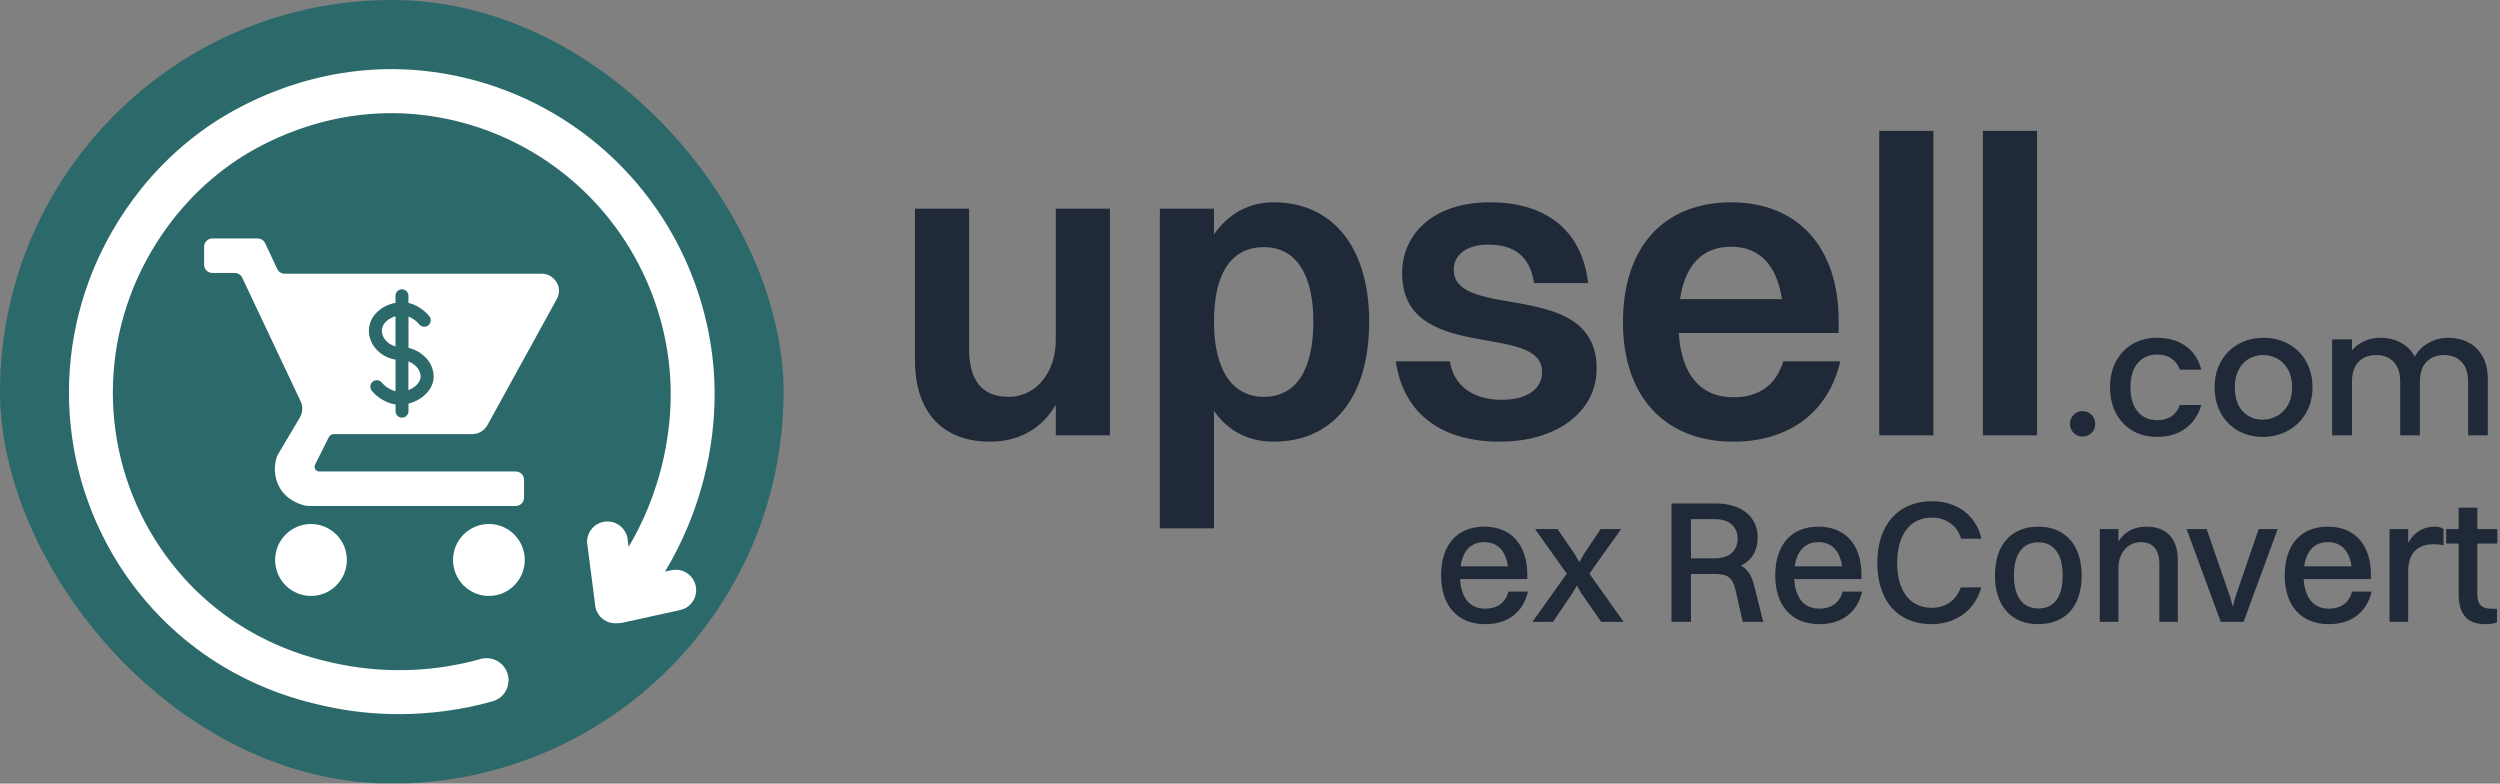
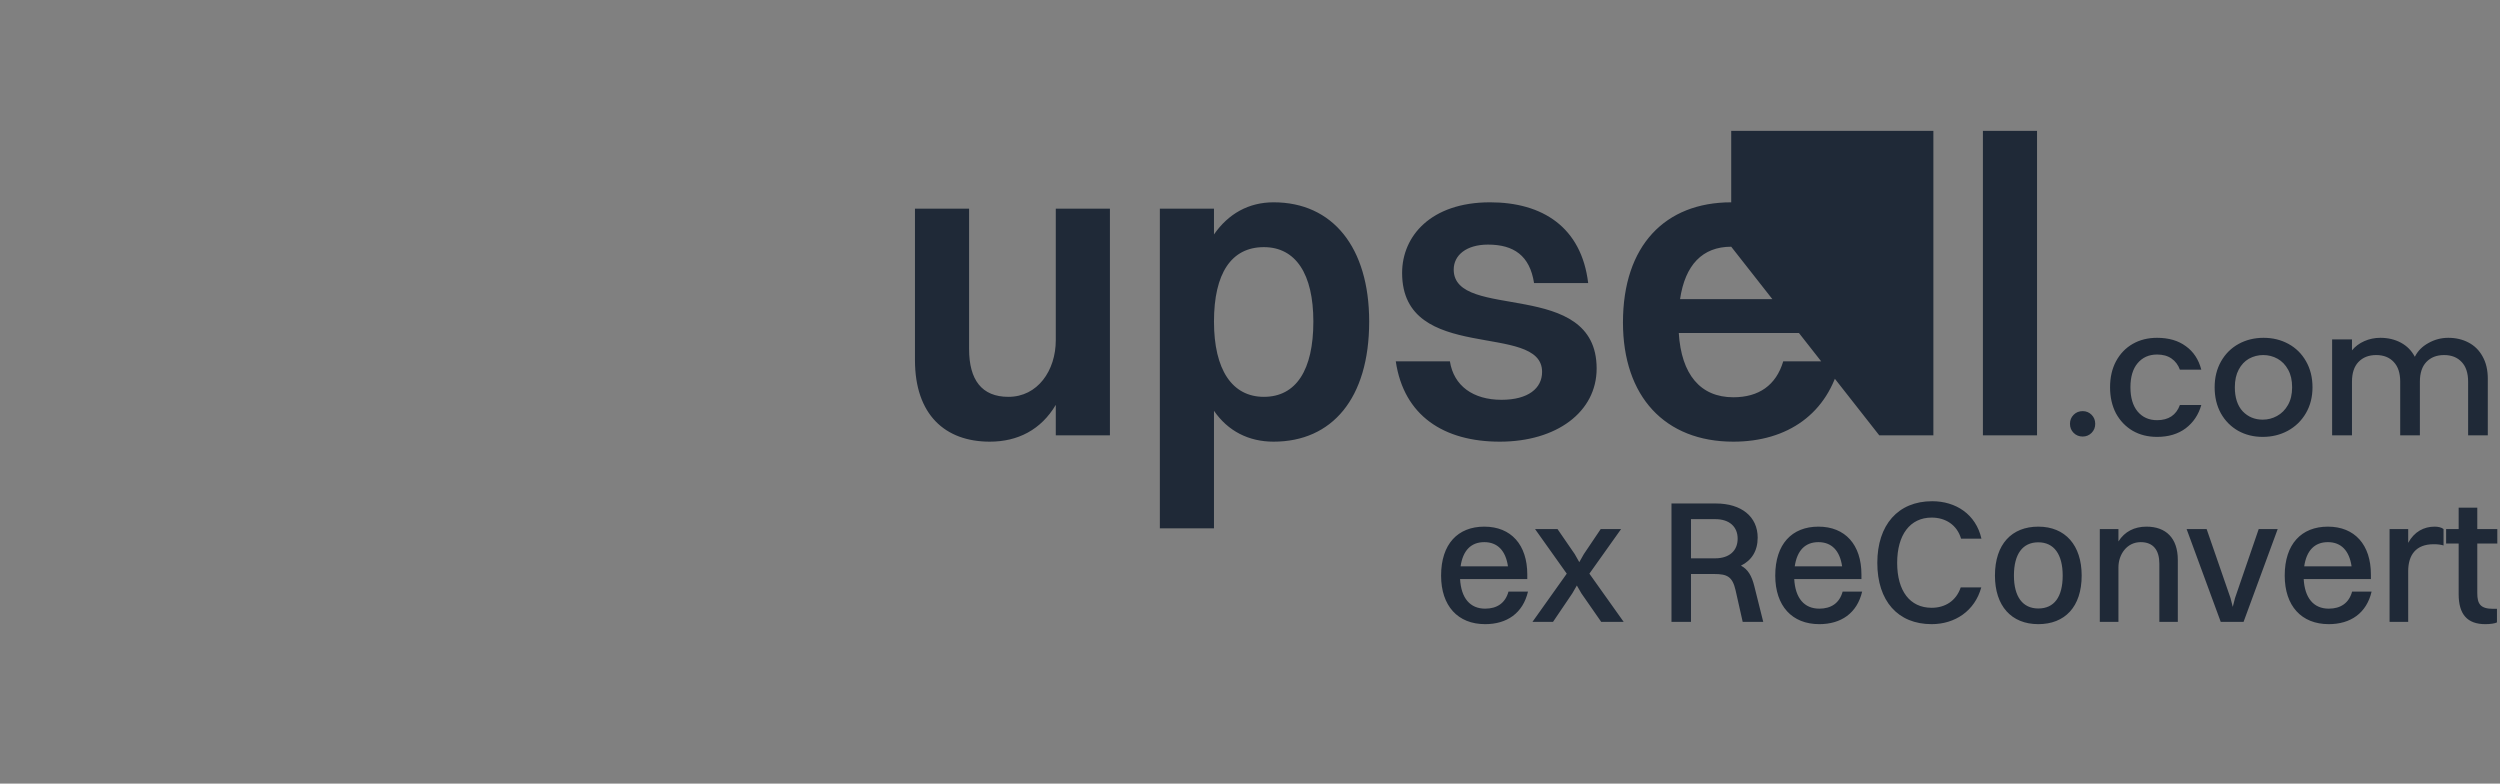
<svg xmlns="http://www.w3.org/2000/svg" width="201" height="63" viewBox="0 0 201 63" fill="none">
  <rect x="0" y="0" width="201" height="63" fill="#808080" stroke="none" />
  <g clip-path="url(#clip0_322_1711)">
-     <path d="M58.935 0H4.065C1.82 0 0 1.824 0 4.075V58.9C0 61.15 1.82 62.975 4.065 62.975H58.935C61.18 62.975 63 61.15 63 58.9V4.075C63 1.824 61.18 0 58.935 0Z" fill="#2C696A" />
-     <path d="M48.825 42.226C49.178 42.222 49.518 42.358 49.771 42.604C50.022 42.847 50.167 43.18 50.177 43.529L50.656 46.835L54.116 46.124L54.121 46.123C54.471 46.066 54.83 46.152 55.117 46.361C55.405 46.57 55.598 46.884 55.654 47.236C55.71 47.587 55.625 47.947 55.416 48.235C55.21 48.521 54.899 48.714 54.551 48.771L49.949 49.781L49.946 49.782L49.943 49.783C49.891 49.791 49.774 49.8 49.665 49.806C49.557 49.813 49.439 49.817 49.385 49.814C49.048 49.792 48.731 49.643 48.499 49.398C48.268 49.154 48.137 48.832 48.132 48.496L47.502 43.584L47.501 43.576V43.568C47.501 43.215 47.64 42.875 47.888 42.624C48.136 42.372 48.473 42.229 48.825 42.226Z" fill="white" stroke="white" stroke-width="0.6" />
-     <path d="M16.844 10.45C19.053 8.909 25.057 5.384 33.117 5.911H33.118C37.687 6.224 42.09 7.753 45.875 10.339C49.659 12.925 52.687 16.476 54.648 20.625H54.648C55.981 23.439 57.489 27.958 57.093 33.504C56.555 41.024 53.123 46.461 50.929 48.96C50.672 49.253 50.31 49.431 49.922 49.456C49.534 49.48 49.152 49.35 48.86 49.092C48.569 48.834 48.391 48.471 48.366 48.082C48.341 47.694 48.472 47.311 48.729 47.018V47.018C50.665 44.813 53.693 39.97 54.17 33.294C54.521 28.388 53.185 24.383 52.001 21.887L52.001 21.887C50.264 18.21 47.581 15.064 44.228 12.772C40.875 10.479 36.974 9.124 32.925 8.845C25.79 8.374 20.471 11.501 18.517 12.863L18.517 12.863C13.412 16.425 11.098 21.2 10.173 23.729L10.173 23.73C8.695 27.728 8.379 32.064 9.26 36.235C10.141 40.406 12.184 44.241 15.151 47.295L15.368 47.514C19.932 52.062 25.057 53.213 26.767 53.597C30.725 54.475 34.838 54.362 38.742 53.269L38.743 53.268L38.745 53.268C39.118 53.169 39.514 53.22 39.849 53.412C40.184 53.604 40.429 53.92 40.533 54.293C40.637 54.665 40.59 55.063 40.403 55.401C40.215 55.739 39.903 55.989 39.533 56.098L39.531 56.098L39.53 56.099C37.099 56.775 34.587 57.117 32.065 57.117C30.129 57.118 28.2 56.911 26.309 56.5L26.126 56.459C24.191 56.025 18.283 54.698 13.057 49.346L13.057 49.346C9.703 45.895 7.393 41.561 6.396 36.848C5.399 32.135 5.755 27.234 7.422 22.715C8.466 19.86 11.076 14.473 16.843 10.45L16.844 10.45Z" fill="white" stroke="white" stroke-width="0.6" />
    <path d="M25.004 42.13C26.596 42.13 27.887 43.425 27.887 45.021C27.887 46.618 26.596 47.913 25.004 47.913C23.411 47.913 22.12 46.618 22.12 45.021C22.12 43.425 23.411 42.13 25.004 42.13ZM39.307 42.13C40.9 42.13 42.191 43.425 42.191 45.021C42.191 46.618 40.9 47.913 39.307 47.913C37.715 47.913 36.424 46.618 36.424 45.021C36.424 43.425 37.715 42.13 39.307 42.13ZM20.719 19.173C20.976 19.173 21.209 19.322 21.318 19.555L22.287 21.624C22.396 21.857 22.63 22.006 22.887 22.006H43.55C43.744 22.004 43.937 22.046 44.114 22.127C44.402 22.258 44.638 22.48 44.788 22.758C44.846 22.869 44.889 22.987 44.916 23.11C44.981 23.429 44.929 23.761 44.768 24.044C42.906 27.424 41.045 30.805 39.185 34.185C39.065 34.402 38.889 34.583 38.675 34.709C38.462 34.836 38.219 34.902 37.971 34.902H26.841C26.757 34.902 26.674 34.925 26.603 34.97C26.531 35.014 26.473 35.078 26.435 35.153L25.332 37.365C25.304 37.422 25.291 37.486 25.293 37.55C25.296 37.614 25.315 37.675 25.349 37.73C25.382 37.784 25.429 37.829 25.485 37.861C25.541 37.892 25.603 37.908 25.667 37.908H41.469C41.835 37.908 42.132 38.206 42.132 38.572V40.016C42.132 40.383 41.835 40.68 41.469 40.68H24.836C24.737 40.68 24.638 40.67 24.541 40.649C24.1 40.552 22.984 40.206 22.408 39.062C22.067 38.36 22.005 37.554 22.234 36.808C22.266 36.703 22.31 36.603 22.366 36.509L24.109 33.567C24.224 33.371 24.291 33.15 24.301 32.923C24.312 32.696 24.267 32.47 24.17 32.264C22.604 28.951 21.038 25.638 19.474 22.325C19.364 22.093 19.131 21.945 18.875 21.945H17.073C16.707 21.945 16.411 21.648 16.41 21.281V19.837C16.411 19.47 16.707 19.173 17.073 19.173H20.719ZM32.318 23.261C32.18 23.261 32.048 23.316 31.95 23.414C31.852 23.512 31.798 23.645 31.798 23.783V24.347C30.716 24.548 29.681 25.373 29.661 26.556C29.638 27.713 30.59 28.728 31.801 28.914V31.457C31.372 31.342 30.987 31.098 30.699 30.759C30.656 30.706 30.602 30.662 30.542 30.63C30.482 30.598 30.416 30.578 30.348 30.571C30.279 30.564 30.211 30.571 30.145 30.591C30.08 30.611 30.019 30.643 29.966 30.687C29.913 30.73 29.87 30.784 29.837 30.844C29.805 30.905 29.785 30.971 29.779 31.039C29.772 31.107 29.779 31.176 29.799 31.242C29.818 31.307 29.851 31.368 29.894 31.421C30.037 31.595 30.729 32.369 31.801 32.516V33.059C31.801 33.197 31.856 33.33 31.954 33.428C32.051 33.526 32.184 33.581 32.322 33.581C32.46 33.581 32.592 33.526 32.69 33.428C32.788 33.33 32.843 33.197 32.843 33.059V32.452C33.886 32.19 34.851 31.363 34.867 30.283C34.863 29.987 34.8 29.696 34.683 29.425C34.566 29.154 34.396 28.909 34.183 28.704C33.813 28.34 33.349 28.087 32.843 27.973V25.444C33.176 25.579 33.471 25.796 33.701 26.074C33.786 26.183 33.91 26.253 34.048 26.27C34.185 26.287 34.323 26.248 34.431 26.163C34.54 26.078 34.611 25.953 34.627 25.815C34.644 25.678 34.606 25.539 34.521 25.43C34.441 25.327 33.825 24.576 32.839 24.357V23.783C32.839 23.645 32.784 23.512 32.686 23.414C32.589 23.316 32.456 23.261 32.318 23.261ZM32.836 29.064C33.062 29.146 33.269 29.277 33.441 29.446C33.555 29.551 33.648 29.678 33.713 29.82C33.779 29.961 33.816 30.114 33.822 30.27C33.816 30.747 33.367 31.159 32.836 31.365V29.064ZM31.798 27.852C31.123 27.68 30.688 27.099 30.698 26.578C30.71 25.991 31.263 25.585 31.798 25.423V27.852Z" fill="white" />
  </g>
-   <path d="M84.885 27.35V16.776H89.237V35H84.885V32.552C83.695 34.558 81.825 35.51 79.581 35.51C75.977 35.51 73.563 33.334 73.563 28.948V16.776H77.915V28.064C77.915 30.546 78.935 31.906 81.077 31.906C83.423 31.906 84.885 29.798 84.885 27.35ZM97.604 42.48H93.252V16.776H97.604V18.85C98.76 17.184 100.392 16.266 102.398 16.266C107.158 16.266 110.082 19.904 110.082 25.854C110.082 32.042 107.09 35.51 102.398 35.51C100.392 35.51 98.726 34.66 97.604 33.028V42.48ZM101.616 19.87C98.998 19.87 97.604 21.978 97.604 25.854C97.604 29.73 99.066 31.906 101.616 31.906C104.2 31.906 105.594 29.764 105.594 25.854C105.594 22.012 104.166 19.87 101.616 19.87ZM116.878 21.672C116.878 25.854 128.37 22.318 128.37 29.628C128.37 33.13 125.14 35.51 120.584 35.51C116.096 35.51 112.866 33.436 112.22 29.05H116.572C116.878 31.022 118.442 32.144 120.72 32.144C122.862 32.144 123.984 31.226 123.984 29.9C123.984 25.82 112.73 29.322 112.73 21.944C112.73 18.986 115.042 16.266 119.802 16.266C123.984 16.266 127.146 18.238 127.69 22.76H123.338C122.998 20.55 121.706 19.666 119.632 19.666C117.898 19.666 116.878 20.516 116.878 21.672ZM147.962 29.05C146.976 33.266 143.712 35.51 139.36 35.51C133.852 35.51 130.486 31.872 130.486 25.922C130.486 19.734 133.886 16.266 139.19 16.266C144.528 16.266 147.826 19.87 147.826 25.752V26.772H134.974C135.178 30.104 136.708 31.94 139.36 31.94C141.4 31.94 142.794 30.988 143.372 29.05H147.962ZM139.19 19.836C136.878 19.836 135.484 21.298 135.076 24.052H143.27C142.862 21.332 141.468 19.836 139.19 19.836ZM151.092 35V10.52H155.444V35H151.092ZM159.426 35V10.52H163.778V35H159.426ZM167.448 35.098C167.159 35.098 166.916 35 166.72 34.804C166.524 34.608 166.426 34.365 166.426 34.076C166.426 33.787 166.524 33.544 166.72 33.348C166.916 33.152 167.159 33.054 167.448 33.054C167.728 33.054 167.966 33.152 168.162 33.348C168.358 33.544 168.456 33.787 168.456 34.076C168.456 34.365 168.358 34.608 168.162 34.804C167.966 35 167.728 35.098 167.448 35.098ZM169.649 31.136C169.649 30.343 169.808 29.647 170.125 29.05C170.452 28.443 170.9 27.977 171.469 27.65C172.038 27.323 172.692 27.16 173.429 27.16C174.362 27.16 175.132 27.384 175.739 27.832C176.355 28.271 176.77 28.901 176.985 29.722H175.263C175.123 29.339 174.899 29.041 174.591 28.826C174.283 28.611 173.896 28.504 173.429 28.504C172.776 28.504 172.253 28.737 171.861 29.204C171.478 29.661 171.287 30.305 171.287 31.136C171.287 31.967 171.478 32.615 171.861 33.082C172.253 33.549 172.776 33.782 173.429 33.782C174.353 33.782 174.964 33.376 175.263 32.564H176.985C176.761 33.348 176.341 33.973 175.725 34.44C175.109 34.897 174.344 35.126 173.429 35.126C172.692 35.126 172.038 34.963 171.469 34.636C170.9 34.3 170.452 33.833 170.125 33.236C169.808 32.629 169.649 31.929 169.649 31.136ZM181.921 35.126C181.193 35.126 180.535 34.963 179.947 34.636C179.359 34.3 178.897 33.833 178.561 33.236C178.225 32.629 178.057 31.929 178.057 31.136C178.057 30.352 178.23 29.657 178.575 29.05C178.921 28.443 179.392 27.977 179.989 27.65C180.587 27.323 181.254 27.16 181.991 27.16C182.729 27.16 183.396 27.323 183.993 27.65C184.591 27.977 185.062 28.443 185.407 29.05C185.753 29.657 185.925 30.352 185.925 31.136C185.925 31.92 185.748 32.615 185.393 33.222C185.039 33.829 184.553 34.3 183.937 34.636C183.331 34.963 182.659 35.126 181.921 35.126ZM181.921 33.74C182.332 33.74 182.715 33.642 183.069 33.446C183.433 33.25 183.727 32.956 183.951 32.564C184.175 32.172 184.287 31.696 184.287 31.136C184.287 30.576 184.18 30.105 183.965 29.722C183.751 29.33 183.466 29.036 183.111 28.84C182.757 28.644 182.374 28.546 181.963 28.546C181.553 28.546 181.17 28.644 180.815 28.84C180.47 29.036 180.195 29.33 179.989 29.722C179.784 30.105 179.681 30.576 179.681 31.136C179.681 31.967 179.891 32.611 180.311 33.068C180.741 33.516 181.277 33.74 181.921 33.74ZM196.841 27.16C197.448 27.16 197.989 27.286 198.465 27.538C198.95 27.79 199.328 28.163 199.599 28.658C199.879 29.153 200.019 29.75 200.019 30.45V35H198.437V30.688C198.437 29.997 198.264 29.47 197.919 29.106C197.574 28.733 197.102 28.546 196.505 28.546C195.908 28.546 195.432 28.733 195.077 29.106C194.732 29.47 194.559 29.997 194.559 30.688V35H192.977V30.688C192.977 29.997 192.804 29.47 192.459 29.106C192.114 28.733 191.642 28.546 191.045 28.546C190.448 28.546 189.972 28.733 189.617 29.106C189.272 29.47 189.099 29.997 189.099 30.688V35H187.503V27.286H189.099V28.168C189.36 27.851 189.692 27.603 190.093 27.426C190.494 27.249 190.924 27.16 191.381 27.16C191.997 27.16 192.548 27.291 193.033 27.552C193.518 27.813 193.892 28.191 194.153 28.686C194.386 28.219 194.75 27.851 195.245 27.58C195.74 27.3 196.272 27.16 196.841 27.16Z" fill="#1F2937" />
+   <path d="M84.885 27.35V16.776H89.237V35H84.885V32.552C83.695 34.558 81.825 35.51 79.581 35.51C75.977 35.51 73.563 33.334 73.563 28.948V16.776H77.915V28.064C77.915 30.546 78.935 31.906 81.077 31.906C83.423 31.906 84.885 29.798 84.885 27.35ZM97.604 42.48H93.252V16.776H97.604V18.85C98.76 17.184 100.392 16.266 102.398 16.266C107.158 16.266 110.082 19.904 110.082 25.854C110.082 32.042 107.09 35.51 102.398 35.51C100.392 35.51 98.726 34.66 97.604 33.028V42.48ZM101.616 19.87C98.998 19.87 97.604 21.978 97.604 25.854C97.604 29.73 99.066 31.906 101.616 31.906C104.2 31.906 105.594 29.764 105.594 25.854C105.594 22.012 104.166 19.87 101.616 19.87ZM116.878 21.672C116.878 25.854 128.37 22.318 128.37 29.628C128.37 33.13 125.14 35.51 120.584 35.51C116.096 35.51 112.866 33.436 112.22 29.05H116.572C116.878 31.022 118.442 32.144 120.72 32.144C122.862 32.144 123.984 31.226 123.984 29.9C123.984 25.82 112.73 29.322 112.73 21.944C112.73 18.986 115.042 16.266 119.802 16.266C123.984 16.266 127.146 18.238 127.69 22.76H123.338C122.998 20.55 121.706 19.666 119.632 19.666C117.898 19.666 116.878 20.516 116.878 21.672ZM147.962 29.05C146.976 33.266 143.712 35.51 139.36 35.51C133.852 35.51 130.486 31.872 130.486 25.922C130.486 19.734 133.886 16.266 139.19 16.266C144.528 16.266 147.826 19.87 147.826 25.752V26.772H134.974C135.178 30.104 136.708 31.94 139.36 31.94C141.4 31.94 142.794 30.988 143.372 29.05H147.962ZM139.19 19.836C136.878 19.836 135.484 21.298 135.076 24.052H143.27C142.862 21.332 141.468 19.836 139.19 19.836ZV10.52H155.444V35H151.092ZM159.426 35V10.52H163.778V35H159.426ZM167.448 35.098C167.159 35.098 166.916 35 166.72 34.804C166.524 34.608 166.426 34.365 166.426 34.076C166.426 33.787 166.524 33.544 166.72 33.348C166.916 33.152 167.159 33.054 167.448 33.054C167.728 33.054 167.966 33.152 168.162 33.348C168.358 33.544 168.456 33.787 168.456 34.076C168.456 34.365 168.358 34.608 168.162 34.804C167.966 35 167.728 35.098 167.448 35.098ZM169.649 31.136C169.649 30.343 169.808 29.647 170.125 29.05C170.452 28.443 170.9 27.977 171.469 27.65C172.038 27.323 172.692 27.16 173.429 27.16C174.362 27.16 175.132 27.384 175.739 27.832C176.355 28.271 176.77 28.901 176.985 29.722H175.263C175.123 29.339 174.899 29.041 174.591 28.826C174.283 28.611 173.896 28.504 173.429 28.504C172.776 28.504 172.253 28.737 171.861 29.204C171.478 29.661 171.287 30.305 171.287 31.136C171.287 31.967 171.478 32.615 171.861 33.082C172.253 33.549 172.776 33.782 173.429 33.782C174.353 33.782 174.964 33.376 175.263 32.564H176.985C176.761 33.348 176.341 33.973 175.725 34.44C175.109 34.897 174.344 35.126 173.429 35.126C172.692 35.126 172.038 34.963 171.469 34.636C170.9 34.3 170.452 33.833 170.125 33.236C169.808 32.629 169.649 31.929 169.649 31.136ZM181.921 35.126C181.193 35.126 180.535 34.963 179.947 34.636C179.359 34.3 178.897 33.833 178.561 33.236C178.225 32.629 178.057 31.929 178.057 31.136C178.057 30.352 178.23 29.657 178.575 29.05C178.921 28.443 179.392 27.977 179.989 27.65C180.587 27.323 181.254 27.16 181.991 27.16C182.729 27.16 183.396 27.323 183.993 27.65C184.591 27.977 185.062 28.443 185.407 29.05C185.753 29.657 185.925 30.352 185.925 31.136C185.925 31.92 185.748 32.615 185.393 33.222C185.039 33.829 184.553 34.3 183.937 34.636C183.331 34.963 182.659 35.126 181.921 35.126ZM181.921 33.74C182.332 33.74 182.715 33.642 183.069 33.446C183.433 33.25 183.727 32.956 183.951 32.564C184.175 32.172 184.287 31.696 184.287 31.136C184.287 30.576 184.18 30.105 183.965 29.722C183.751 29.33 183.466 29.036 183.111 28.84C182.757 28.644 182.374 28.546 181.963 28.546C181.553 28.546 181.17 28.644 180.815 28.84C180.47 29.036 180.195 29.33 179.989 29.722C179.784 30.105 179.681 30.576 179.681 31.136C179.681 31.967 179.891 32.611 180.311 33.068C180.741 33.516 181.277 33.74 181.921 33.74ZM196.841 27.16C197.448 27.16 197.989 27.286 198.465 27.538C198.95 27.79 199.328 28.163 199.599 28.658C199.879 29.153 200.019 29.75 200.019 30.45V35H198.437V30.688C198.437 29.997 198.264 29.47 197.919 29.106C197.574 28.733 197.102 28.546 196.505 28.546C195.908 28.546 195.432 28.733 195.077 29.106C194.732 29.47 194.559 29.997 194.559 30.688V35H192.977V30.688C192.977 29.997 192.804 29.47 192.459 29.106C192.114 28.733 191.642 28.546 191.045 28.546C190.448 28.546 189.972 28.733 189.617 29.106C189.272 29.47 189.099 29.997 189.099 30.688V35H187.503V27.286H189.099V28.168C189.36 27.851 189.692 27.603 190.093 27.426C190.494 27.249 190.924 27.16 191.381 27.16C191.997 27.16 192.548 27.291 193.033 27.552C193.518 27.813 193.892 28.191 194.153 28.686C194.386 28.219 194.75 27.851 195.245 27.58C195.74 27.3 196.272 27.16 196.841 27.16Z" fill="#1F2937" />
  <path d="M122.85 47.564C122.444 49.3 121.156 50.182 119.406 50.182C117.208 50.182 115.864 48.712 115.864 46.276C115.864 43.742 117.208 42.342 119.336 42.342C121.492 42.342 122.794 43.798 122.794 46.192V46.556H117.39C117.474 48.082 118.188 48.936 119.406 48.936C120.358 48.936 121.03 48.488 121.282 47.564H122.85ZM119.336 43.588C118.258 43.588 117.614 44.274 117.432 45.534H121.24C121.058 44.274 120.4 43.588 119.336 43.588ZM128.739 50L127.143 47.704L126.779 47.074L126.415 47.704L124.861 50H123.209L125.967 46.122L123.419 42.538H125.225L126.611 44.554L126.975 45.198L127.339 44.554L128.697 42.538H130.335L127.787 46.122L130.545 50H128.739ZM134.387 50V40.48H137.957C140.015 40.48 141.317 41.544 141.317 43.224C141.317 44.302 140.827 45.058 139.973 45.478C140.533 45.772 140.841 46.29 141.051 47.144L141.765 50H140.113L139.539 47.452C139.287 46.36 138.867 46.15 137.817 46.15H135.955V50H134.387ZM137.915 41.74H135.955V44.89H137.887C139.049 44.89 139.707 44.274 139.707 43.308C139.707 42.356 139.049 41.74 137.915 41.74ZM149.716 47.564C149.31 49.3 148.022 50.182 146.272 50.182C144.074 50.182 142.73 48.712 142.73 46.276C142.73 43.742 144.074 42.342 146.202 42.342C148.358 42.342 149.66 43.798 149.66 46.192V46.556H144.256C144.34 48.082 145.054 48.936 146.272 48.936C147.224 48.936 147.896 48.488 148.148 47.564H149.716ZM146.202 43.588C145.124 43.588 144.48 44.274 144.298 45.534H148.106C147.924 44.274 147.266 43.588 146.202 43.588ZM159.308 43.308H157.67C157.348 42.216 156.438 41.614 155.304 41.614C153.568 41.614 152.532 43 152.532 45.254C152.532 47.508 153.554 48.866 155.304 48.866C156.396 48.866 157.278 48.306 157.642 47.228H159.294C158.776 49.118 157.18 50.182 155.304 50.182C152.588 50.182 150.936 48.32 150.936 45.254C150.936 42.202 152.602 40.298 155.346 40.298C157.236 40.298 158.86 41.334 159.308 43.308ZM163.88 50.182C161.71 50.182 160.394 48.712 160.394 46.276C160.394 43.742 161.752 42.342 163.88 42.342C166.05 42.342 167.366 43.84 167.366 46.276C167.366 48.796 166.008 50.182 163.88 50.182ZM163.88 48.922C165.154 48.922 165.84 47.998 165.84 46.276C165.84 44.568 165.14 43.602 163.88 43.602C162.62 43.602 161.92 44.54 161.92 46.276C161.92 47.97 162.62 48.922 163.88 48.922ZM168.824 50V42.538H170.322V43.532C170.826 42.734 171.61 42.342 172.576 42.342C174.13 42.342 175.096 43.252 175.096 45.016V50H173.612V45.324C173.612 44.246 173.136 43.588 172.114 43.588C170.994 43.588 170.322 44.582 170.322 45.618V50H168.824ZM178.548 50L175.804 42.538H177.414L179.332 48.082L179.514 48.796L179.696 48.082L181.6 42.538H183.126L180.382 50H178.548ZM190.677 47.564C190.271 49.3 188.983 50.182 187.233 50.182C185.035 50.182 183.691 48.712 183.691 46.276C183.691 43.742 185.035 42.342 187.163 42.342C189.319 42.342 190.621 43.798 190.621 46.192V46.556H185.217C185.301 48.082 186.015 48.936 187.233 48.936C188.185 48.936 188.857 48.488 189.109 47.564H190.677ZM187.163 43.588C186.085 43.588 185.441 44.274 185.259 45.534H189.067C188.885 44.274 188.227 43.588 187.163 43.588ZM192.121 50V42.538H193.619V43.644C194.109 42.748 194.879 42.342 195.747 42.342C196.041 42.342 196.321 42.412 196.461 42.538V43.854C196.237 43.784 195.971 43.756 195.663 43.756C194.235 43.756 193.619 44.624 193.619 45.926V50H192.121ZM197.676 47.774V43.7H196.668V42.538H197.676V40.816H199.174V42.538H200.784V43.7H199.174V47.69C199.174 48.544 199.412 48.95 200.462 48.95H200.756V50.042C200.588 50.126 200.238 50.182 199.818 50.182C198.362 50.182 197.676 49.384 197.676 47.774Z" fill="#1F2937" />
  <defs>
    <clipPath id="clip0_322_1711">
-       <rect width="63" height="63" rx="31.5" fill="white" />
-     </clipPath>
+       </clipPath>
  </defs>
</svg>